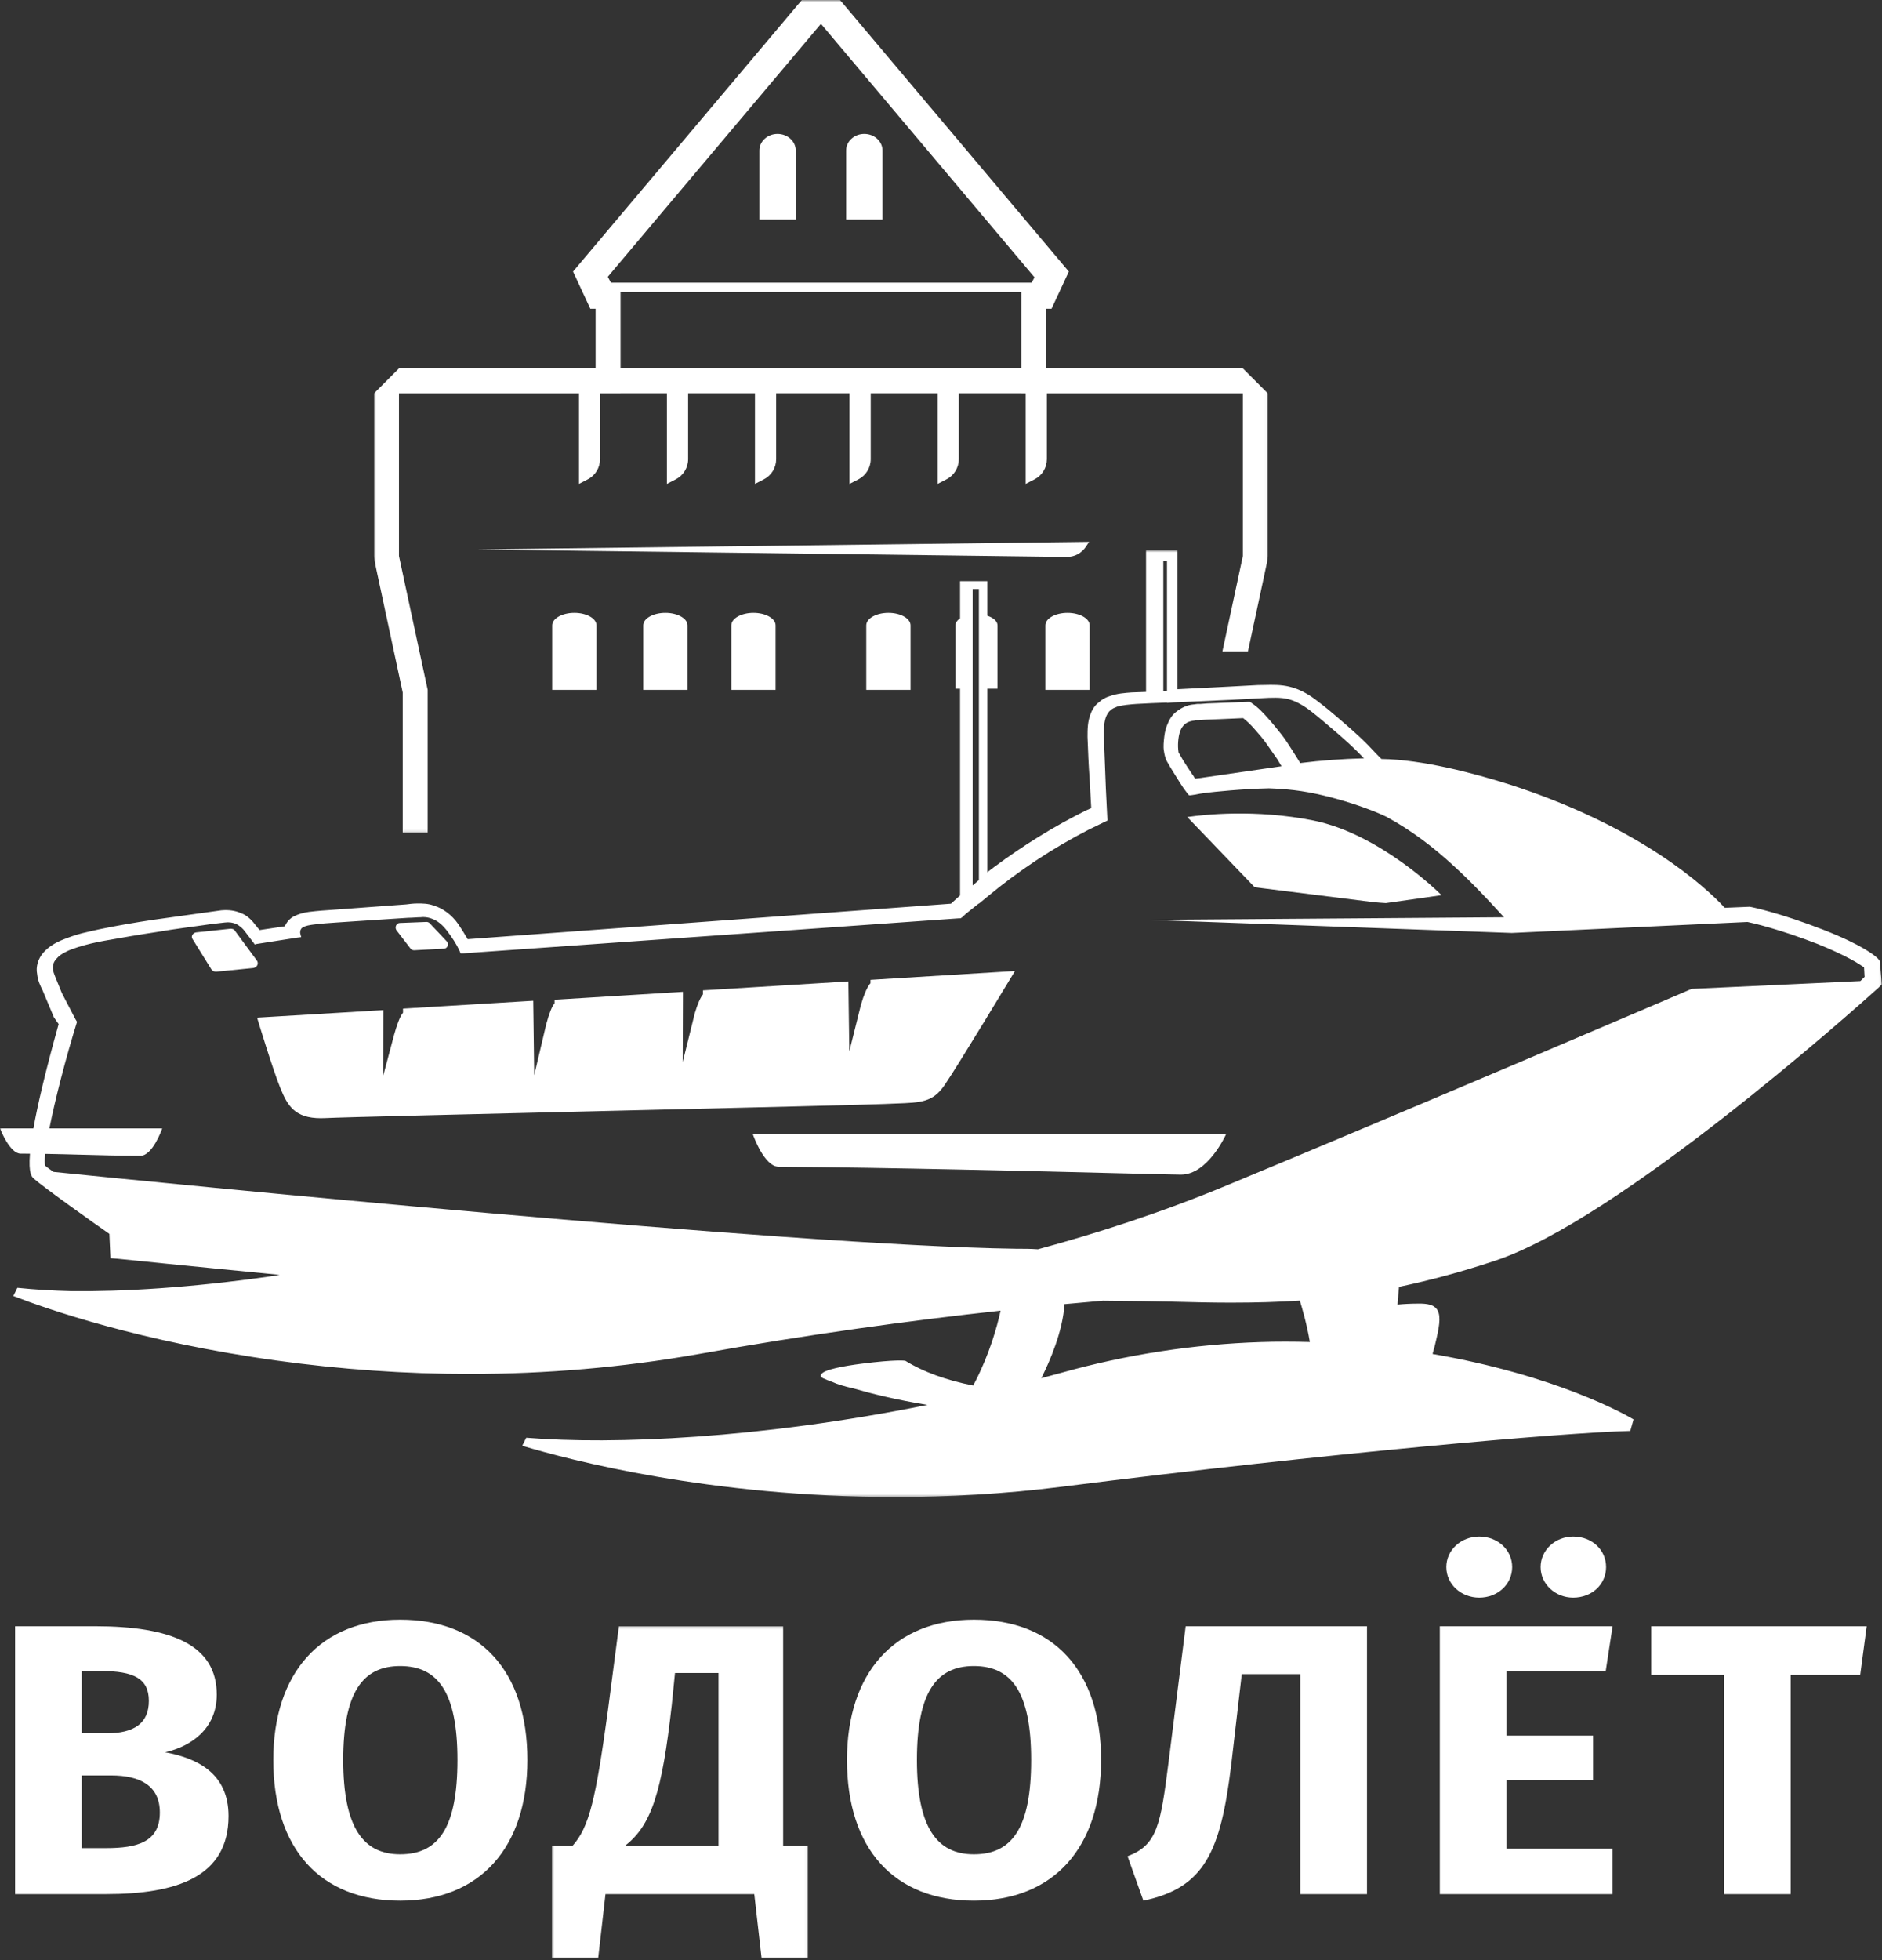
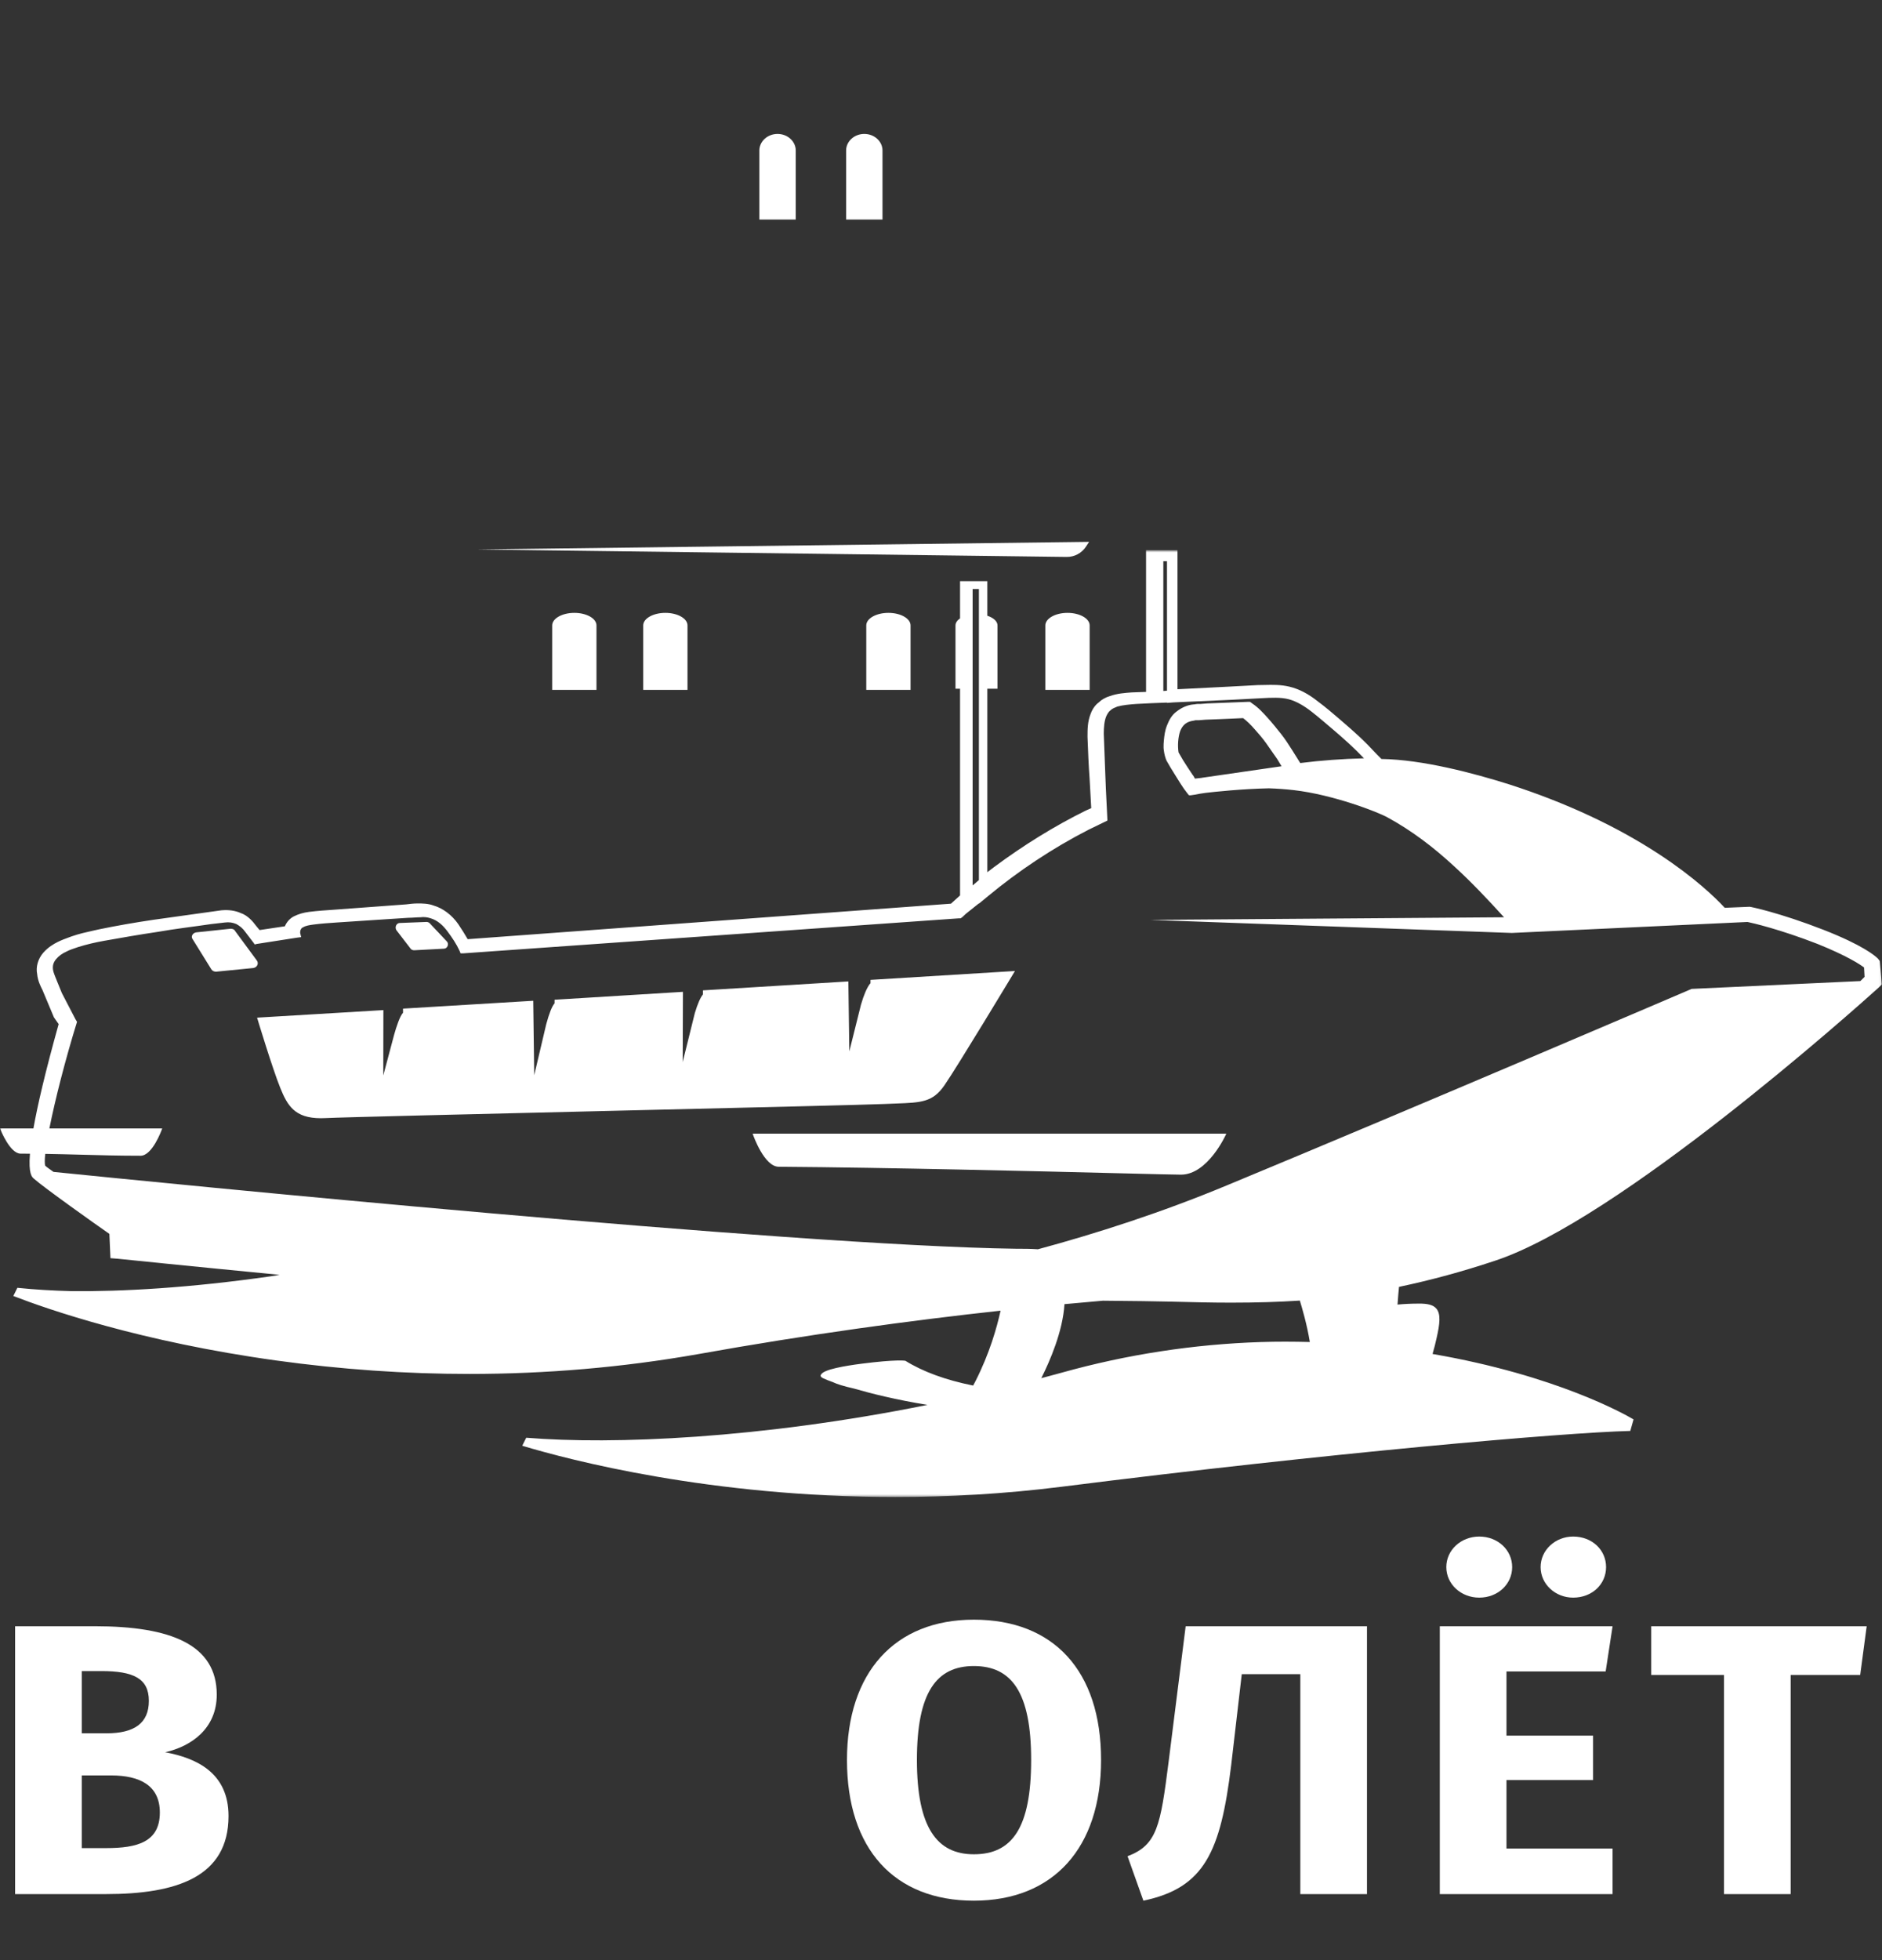
<svg xmlns="http://www.w3.org/2000/svg" xmlns:xlink="http://www.w3.org/1999/xlink" width="708px" height="737px" viewBox="0 0 708 737" version="1.1">
  <rect x="0" y="0" width="708" height="737" fill="#333333" stroke="none" />
  <title>Page 1</title>
  <desc>Created with Sketch.</desc>
  <defs>
    <polygon id="path-1" points="0.587 0.171 96.943 0.171 96.943 125 0.587 125" />
    <polygon id="path-3" points="0.699 0.768 336.952 0.768 336.952 313.848 0.699 313.848" />
    <polygon id="path-5" points="0 0.619 707.951 0.619 707.951 356.593 0 356.593" />
  </defs>
  <g id="Page-1" stroke="none" stroke-width="1" fill="none" fill-rule="evenodd">
    <g transform="translate(0, -1)">
      <path d="M39.943,695.818 L30.761,695.818 L30.761,668.497 L41.778,668.497 C52.636,668.497 60.131,672.276 60.131,682.447 C60.131,693.493 51.719,695.818 39.943,695.818 Z M30.761,629.26 L38.109,629.26 C50.19,629.26 56,632.023 56,640.452 C56,648.879 50.496,652.659 40.091,652.659 L30.761,652.659 L30.761,629.26 Z M62.114,659.78 C71.908,657.598 81.544,650.913 81.544,638.128 C81.544,619.237 64.106,612.403 35.663,612.403 L5.681,612.403 L5.681,713.111 L39.786,713.111 C66.394,713.111 85.971,706.716 85.971,683.755 C85.971,667.48 73.89,661.958 62.114,659.78 Z" id="Fill-1" fill="#FFFFFF" />
-       <path d="M150.522,698.143 C136.763,698.143 129.12,688.262 129.12,662.686 C129.12,637.252 136.458,627.372 150.522,627.372 C164.753,627.372 172.091,637.252 172.091,662.686 C172.091,688.262 164.901,698.143 150.522,698.143 M150.522,609.935 C120.708,609.935 102.807,629.844 102.807,662.686 C102.807,696.254 120.708,715.583 150.522,715.583 C180.503,715.583 198.394,695.674 198.394,662.686 C198.394,629.117 180.503,609.935 150.522,609.935" id="Fill-3" fill="#FFFFFF" />
      <g id="Group-7" transform="translate(207, 612.232)">
        <mask id="mask-2" fill="white">
          <use xlink:href="#path-1" />
        </mask>
        <g id="Clip-6" />
-         <path d="M63.293,82.714 L28.113,82.714 C38.055,75.011 42.039,62.659 45.708,29.818 L46.931,17.755 L63.293,17.755 L63.293,82.714 Z M87.613,0.171 L25.825,0.171 L21.692,31.852 C17.106,65.275 14.66,75.739 8.388,82.714 L0.587,82.714 L0.587,125 L18.023,125 L20.775,100.879 L76.755,100.879 L79.507,125 L96.943,125 L96.943,82.714 L87.613,82.714 L87.613,0.171 Z" id="Fill-5" fill="#FFFFFF" mask="url(#mask-2)" />
      </g>
      <path d="M366.353,698.143 C352.585,698.143 344.942,688.262 344.942,662.686 C344.942,637.252 352.279,627.372 366.353,627.372 C380.575,627.372 387.913,637.252 387.913,662.686 C387.913,688.262 380.723,698.143 366.353,698.143 M366.353,609.935 C336.529,609.935 318.628,629.844 318.628,662.686 C318.628,696.254 336.529,715.583 366.353,715.583 C396.326,715.583 414.216,695.674 414.216,662.686 C414.216,629.117 396.326,609.935 366.353,609.935" id="Fill-8" fill="#FFFFFF" />
      <path d="M439.622,663.413 C436.564,687.386 435.342,694.659 424.178,698.87 L430.135,715.583 C453.085,710.785 459.199,697.273 463.174,664.573 L467.148,630.424 L489.172,630.424 L489.172,713.111 L514.252,713.111 L514.252,612.404 L446.043,612.404 L439.622,663.413 Z" id="Fill-10" fill="#FFFFFF" />
      <path d="M568.87,590.169 C568.87,583.776 563.516,578.69 556.483,578.69 C549.599,578.69 544.096,583.776 544.096,590.169 C544.096,596.565 549.599,601.651 556.483,601.651 C563.516,601.651 568.87,596.565 568.87,590.169" id="Fill-12" fill="#FFFFFF" />
      <polygon id="Fill-14" fill="#FFFFFF" points="604.04 629.406 606.644 612.403 541.65 612.403 541.65 713.111 606.644 713.111 606.644 695.965 566.73 695.965 566.73 670.24 599.307 670.24 599.307 653.529 566.73 653.529 566.73 629.406" />
      <path d="M604.198,590.169 C604.198,583.776 599.001,578.69 591.81,578.69 C585.085,578.69 579.571,583.776 579.571,590.169 C579.571,596.565 585.085,601.651 591.81,601.651 C599.001,601.651 604.198,596.565 604.198,590.169" id="Fill-16" fill="#FFFFFF" />
      <polygon id="Fill-18" fill="#FFFFFF" points="621.181 630.716 648.559 630.716 648.559 713.111 673.639 713.111 673.639 630.716 699.795 630.716 702.241 612.404 621.181 612.404" />
      <path d="M207.734,236.13 L207.734,260.376 L224.392,260.376 L224.392,236.13 C224.392,233.528 220.664,231.416 216.068,231.416 C211.472,231.416 207.734,233.528 207.734,236.13" id="Fill-20" fill="#FFFFFF" />
      <path d="M241.977,236.13 L241.977,260.376 L258.634,260.376 L258.634,236.13 C258.634,233.528 254.897,231.416 250.311,231.416 C245.714,231.416 241.977,233.528 241.977,236.13" id="Fill-22" fill="#FFFFFF" />
-       <path d="M275.115,236.13 L275.115,260.376 L291.773,260.376 L291.773,236.13 C291.773,233.528 288.035,231.416 283.439,231.416 C278.853,231.416 275.115,233.528 275.115,236.13" id="Fill-24" fill="#FFFFFF" />
      <path d="M409.925,236.13 C409.925,233.528 406.178,231.416 401.592,231.416 C397.005,231.416 393.258,233.528 393.258,236.13 L393.258,260.376 L409.925,260.376 L409.925,236.13 Z" id="Fill-26" fill="#FFFFFF" />
      <path d="M325.887,236.13 L325.887,260.376 L342.545,260.376 L342.545,236.13 C342.545,233.528 338.807,231.416 334.221,231.416 C329.625,231.416 325.887,233.528 325.887,236.13" id="Fill-28" fill="#FFFFFF" />
      <path d="M299.357,57.583 C299.357,54.151 296.29,51.355 292.512,51.355 C288.735,51.355 285.668,54.151 285.668,57.583 L285.668,83.543 L299.357,83.543 L299.357,57.583 Z" id="Fill-30" fill="#FFFFFF" />
      <path d="M331.992,57.583 C331.992,54.151 328.925,51.355 325.147,51.355 C321.37,51.355 318.304,54.151 318.304,57.583 L318.304,83.543 L331.992,83.543 L331.992,57.583 Z" id="Fill-32" fill="#FFFFFF" />
      <path d="M408.515,206.541 L409.708,204.716 L179.35,207.583 L401.286,210.389 C404.186,210.424 406.917,208.975 408.515,206.541" id="Fill-34" fill="#FFFFFF" />
      <g id="Group-38" transform="translate(140, 0.232)">
        <mask id="mask-4" fill="white">
          <use xlink:href="#path-3" />
        </mask>
        <g id="Clip-37" />
-         <path d="M168.835,9.733 L249.166,105.024 L248.101,107.043 L89.816,107.043 L88.653,104.828 L168.835,9.733 Z M93.446,139.27 L244.215,139.27 L244.215,110.565 L93.446,110.565 L93.446,139.27 Z M11.499,261.12 L11.499,313.848 L20.888,313.848 L20.888,260.123 L10.088,209.795 L10.088,148.659 L77.824,148.659 L77.824,182.684 L81.108,180.993 C83.948,179.534 85.724,176.61 85.724,173.421 L85.724,148.659 L93.446,148.659 L93.446,148.622 L110.883,148.622 L110.883,182.697 L114.217,180.987 C117.067,179.532 118.862,176.603 118.862,173.405 L118.862,148.622 L144.012,148.622 L144.012,182.697 L147.355,180.987 C150.205,179.532 151.99,176.603 151.99,173.405 L151.99,148.622 L179.586,148.622 L179.586,182.697 L182.929,180.987 C185.77,179.532 187.564,176.603 187.564,173.405 L187.564,148.622 L212.724,148.622 L212.724,182.697 L216.057,180.987 C218.907,179.532 220.702,176.603 220.702,173.405 L220.702,148.622 L244.215,148.622 L244.215,148.659 L245.852,148.659 L245.852,182.697 L249.195,180.987 C252.045,179.532 253.83,176.603 253.83,173.405 L253.83,148.659 L327.563,148.659 L327.563,209.795 L319.87,245.663 L329.476,245.663 L336.745,211.766 L336.952,209.797 L336.952,148.659 L327.563,139.27 L253.604,139.27 L253.604,116.845 L255.586,116.845 L262.085,102.866 L176.006,0.768 L161.655,0.768 L75.575,102.866 L82.075,116.845 L84.057,116.845 L84.057,139.27 L10.088,139.27 L0.699,148.659 L0.699,209.797 L0.916,211.766 L11.499,261.12 Z" id="Fill-36" fill="#FFFFFF" mask="url(#mask-4)" />
      </g>
      <path d="M96.574,362.049 L88.339,350.875 C88.072,350.353 87.362,350.169 86.751,350.169 L73.772,351.544 L73.762,351.546 C73.082,351.659 72.51,352.091 72.283,352.675 C72.086,353.153 72.154,353.655 72.43,354.033 L79.512,365.441 C79.896,366.014 80.498,366.319 81.287,366.319 L95.253,364.942 C96.002,364.834 96.594,364.395 96.85,363.763 C97.077,363.19 96.969,362.545 96.574,362.049" id="Fill-39" fill="#FFFFFF" />
      <path d="M154.388,357.555 C154.624,358.013 155.265,358.262 155.779,358.262 L166.972,357.672 C167.583,357.672 168.136,357.29 168.392,356.672 C168.649,356.054 168.531,355.377 168.107,354.952 L161.617,348.067 C161.4,347.848 160.947,347.612 160.483,347.612 L150.462,348.004 C149.87,348.004 149.367,348.303 149.072,348.824 C148.746,349.404 148.756,350.118 149.112,350.707 L154.388,357.555 Z" id="Fill-41" fill="#FFFFFF" />
      <path d="M283.242,427.509 C283.41,428.001 287.522,439.619 292.936,439.655 C334.487,439.958 390.704,441.35 420.913,442.098 C433.763,442.418 442.256,442.629 444.258,442.629 C454.366,442.629 461.133,427.677 461.191,427.527 L461.33,427.223 L283.143,427.223 L283.242,427.509 Z" id="Fill-43" fill="#FFFFFF" />
      <g id="Group-47" transform="translate(0, 207.232)">
        <mask id="mask-6" fill="white">
          <use xlink:href="#path-5" />
        </mask>
        <g id="Clip-46" />
        <path d="M482.11,81.85 L452.551,86.127 L452.542,86.129 C452.039,86.234 451.526,86.281 450.973,86.332 C450.52,86.376 450.056,86.419 449.544,86.499 C449.425,86.309 449.317,86.123 449.228,85.939 C449.041,85.593 448.863,85.267 448.627,85.043 L446.673,82.094 C445.589,80.484 444.415,78.546 443.36,76.638 C442.965,74.064 443.192,70.96 443.942,68.728 C444.869,66.317 446.339,65.124 448.843,64.734 C449.08,64.734 449.257,64.677 449.416,64.626 C449.553,64.579 449.672,64.54 449.83,64.54 L451.033,64.54 L453.578,64.343 L458.686,64.147 L467.651,63.755 C469.032,64.799 470.383,66.09 471.912,67.834 C473.44,69.561 475.028,71.347 476.389,73.29 L480.502,79.178 L482.11,81.85 Z M699.864,162.611 L636.38,165.558 C636.38,165.558 533.572,209.588 461.428,239.468 C436.86,249.689 412.283,257.553 390.467,263.449 C387.715,263.252 384.964,263.252 382.213,263.252 C296.901,262.074 58.86,238.288 20.13,234.357 C18.758,233.374 17.575,232.589 16.983,231.998 C16.776,231.191 16.805,229.651 17.023,227.582 C21.638,227.657 26.037,227.77 30.317,227.887 C37.359,228.081 44.637,228.284 52.893,228.284 C57.301,228.284 60.773,218.716 60.921,218.31 L61.019,218.024 L18.581,218.024 C20.741,207.126 24.667,191.821 28.976,177.941 L28.384,176.958 L23.276,167.13 L21.51,162.806 C20.919,161.232 20.13,159.661 19.932,158.286 C19.735,156.713 20.13,155.534 21.116,154.352 C22.102,153.174 23.473,152.191 24.853,151.601 C26.224,150.815 27.793,150.423 29.371,149.832 C32.517,148.85 35.86,148.062 39.194,147.474 C45.881,146.293 52.567,145.115 59.255,144.131 C65.931,142.952 72.815,142.165 79.492,141.183 L84.611,140.593 C86.178,140.395 87.559,140.593 88.93,141.183 C90.311,141.97 91.288,142.756 92.274,144.131 L95.42,148.258 L95.814,148.85 L96.593,148.654 L111.732,146.293 L113.3,146.097 L112.916,144.524 C112.916,144.328 112.916,143.738 113.103,143.346 C113.31,142.952 113.498,142.56 114.089,142.363 C115.076,141.773 116.447,141.577 117.828,141.381 C120.776,140.987 123.725,140.791 126.674,140.593 L144.565,139.413 L153.599,138.825 C155.177,138.825 156.745,138.629 158.126,138.629 C159.497,138.431 160.878,138.629 162.051,139.022 C164.605,139.808 166.578,141.577 168.343,143.935 C170.109,146.293 171.687,148.654 172.871,151.208 L173.264,152.191 L174.241,152.191 L360.791,139.022 L361.373,139.022 L361.964,138.629 L363.326,137.345 L368.256,133.407 L368.256,133.517 L371.6,130.764 C383.198,121.133 395.97,112.68 409.334,105.799 L416.613,102.263 L416.021,90.272 L415.824,85.162 C415.627,80.049 415.429,74.743 415.232,69.632 C415.232,67.272 415.429,64.719 416.218,62.95 C416.613,62.161 417.007,61.377 417.797,60.785 C418.378,60.197 419.364,59.804 420.35,59.41 C422.51,58.822 424.868,58.623 427.422,58.428 L433.29,58.133 L439.02,57.916 L439.02,58.035 L441.575,57.839 L463.588,56.855 L474.604,56.266 C478.135,56.068 481.873,55.871 484.822,56.658 C487.771,57.444 490.719,59.214 493.471,61.377 C496.223,63.538 498.974,65.897 501.726,68.255 C505.662,71.597 509.587,75.135 513.128,78.871 C505.07,79.067 497.011,79.657 489.141,80.641 L488.165,79.067 L486.193,75.922 C484.822,73.76 483.441,71.597 481.873,69.632 C480.295,67.665 478.727,65.7 476.962,63.734 C475.186,61.77 473.421,59.804 471.063,58.231 L470.275,57.642 L469.298,57.642 L459.268,58.035 L454.159,58.231 L451.605,58.428 L450.422,58.428 C450.027,58.428 449.435,58.623 448.853,58.623 C446.683,58.822 444.523,59.804 442.758,61.179 C440.786,62.556 439.809,64.522 439.02,66.487 C438.231,68.453 438.034,70.221 437.837,72.186 C437.748,73.118 437.709,73.959 437.728,74.817 C437.738,75.001 437.748,75.206 437.767,75.382 C437.767,75.462 437.788,75.553 437.797,75.635 C438.014,77.513 438.448,78.852 438.852,79.755 C439.829,81.499 440.835,83.174 441.969,84.963 L443.931,88.109 C444.72,89.29 445.312,90.272 446.101,91.254 L446.683,92.04 L446.703,92.044 C446.9,92.302 447.068,92.52 447.186,92.663 C447.542,93.112 450.845,92.153 453.459,91.864 C457.137,91.436 467.237,90.361 477.366,90.148 C480.383,90.251 483.53,90.459 486.735,90.829 C501.548,92.535 518.354,99.053 521.974,101.082 C531.018,105.998 539.273,112.287 546.936,119.365 C553.623,125.457 559.717,131.946 565.813,138.629 L432.688,139.611 L568.752,144.524 L657.406,140.395 C659.369,140.791 669.596,143.149 683.749,148.654 C694.953,153.174 699.667,156.317 701.245,157.498 L701.442,161.037 C701.048,161.429 700.456,162.019 699.864,162.611 Z M474.279,298.33 C448.991,299.149 423.812,303.022 399.452,309.829 C396.868,310.557 394.303,311.209 391.739,311.901 C394.955,305.5 399.837,294.252 400.448,284.079 C405.448,283.606 410.231,283.183 414.906,282.784 C426.485,282.863 435.183,283.019 439.997,283.122 L440.598,283.135 C448.37,283.332 455.717,283.519 463.006,283.519 C472.711,283.519 480.975,283.269 488.994,282.74 C489.783,285.325 491.667,291.637 492.752,298.312 C486.588,298.156 480.423,298.125 474.279,298.33 Z M365.899,52.715 L365.899,24.691 L365.899,15.223 L368.256,15.223 L368.256,24.66 L368.256,52.715 L368.256,124.65 L365.899,126.662 L365.899,52.715 Z M437.639,4.764 L439.02,4.764 L439.02,53.441 L437.639,53.559 L437.639,4.764 Z M707.163,155.121 L707.153,155.06 L706.531,154.224 L706.482,154.177 C705.397,153.087 700.713,149.089 685.988,143.343 C669.724,136.999 658.629,134.679 658.195,134.679 L648.845,135.067 C645.314,131.261 637.464,123.647 624.16,114.934 C608.045,104.382 589.089,95.552 567.835,88.692 C554.382,84.444 535.111,79.338 519.686,79.115 L517.99,77.412 C512.822,71.844 510.089,69.447 504.419,64.555 L503.807,64.026 C501.194,61.788 498.491,59.474 495.769,57.474 C492.17,54.599 488.669,52.788 485.068,51.929 C481.814,51.153 478.707,51.224 475.709,51.295 C474.871,51.313 474.042,51.334 473.214,51.334 L462.207,51.925 L442.965,52.895 L442.965,0.619 L431.14,0.619 L431.14,53.898 L425.814,54.087 C423.102,54.282 420.292,54.483 417.54,55.469 C415.932,55.931 414.393,56.809 413.339,57.861 C412.076,58.767 411.001,60.267 410.32,62.081 C409.117,65.07 409.117,67.99 409.117,70.819 C409.334,76.609 409.531,81.447 409.906,86.55 L410.517,97.596 L408.457,98.519 C396.789,104.284 385.151,111.445 373.898,119.805 C373.208,120.299 372.419,120.903 371.422,121.689 L371.422,52.715 L375.259,52.715 L375.259,28.898 C375.259,27.346 373.701,26.009 371.422,25.262 L371.422,12.258 L361.166,12.258 L361.166,26.259 C360.1,26.986 359.45,27.898 359.45,28.898 L359.45,52.715 L361.166,52.715 L361.166,130.425 C359.508,131.9 358.414,132.906 358.414,132.906 L357.743,133.517 L175.947,146.865 C174.863,144.98 173.748,143.243 172.407,141.224 C170.04,137.803 166.647,135.245 163.126,134.218 C161.035,133.433 158.876,133.433 157.139,133.433 C155.483,133.433 154.033,133.623 152.77,133.787 L125.363,135.809 C122.789,135.978 119.573,136.19 116.269,136.602 C114.149,136.873 112.285,137.417 110.579,138.274 C109.099,139.01 107.856,140.369 107.167,142.017 L97.649,143.438 L96.12,141.582 C95.351,140.512 93.27,137.927 90.557,137.037 C88.466,136.107 86.002,135.755 83.25,136.011 L57.834,139.559 C50.673,140.612 43.78,141.819 37.339,143.148 L34.815,143.71 C32.28,144.274 29.657,144.857 26.944,145.812 L25.928,146.184 C24.755,146.609 23.157,147.194 21.727,147.907 C20.159,148.692 18.118,149.865 16.273,151.964 C14.31,154.22 13.423,157.292 13.975,159.96 C14.221,162.518 15.228,164.5 15.958,165.934 L20.287,176.255 L22.062,178.79 C16.944,197.087 14.084,209.528 12.575,218.024 L0,218.024 L0.119,218.317 C0.266,218.692 3.787,227.496 7.752,227.496 C8.955,227.496 10.099,227.507 11.273,227.517 C10.652,235.1 12.032,236.29 12.713,236.877 C16.5,240.262 36.284,254.292 41.146,257.663 L41.55,266.791 L44.283,267.007 C44.776,267.065 71.937,269.841 105.184,273.06 C104.049,273.24 102.935,273.44 101.811,273.615 C71.543,277.947 45.91,279.402 26.787,279.183 C19.913,279.012 13.196,278.62 6.687,277.952 L6.539,277.938 L5.01,281.012 L5.227,281.096 C17.95,286.017 53.031,298.212 103.862,305.252 C128.253,308.627 152.524,310.317 176.549,310.317 C205.525,310.317 234.146,307.861 262.156,302.952 C304.219,295.406 343.038,290.171 376.413,286.531 C375.003,292.949 372.231,302.69 366.984,313 C366.728,313.497 366.481,313.95 366.255,314.382 L366.096,314.685 C355.8,312.622 347.24,309.495 340.631,305.389 L340.552,305.361 C340.434,305.344 337.387,304.776 324.052,306.478 C317.731,307.291 309.999,308.635 308.943,310.457 C308.716,310.683 308.697,310.906 308.716,311.05 C308.776,311.394 309.111,311.693 309.782,311.998 C310.906,312.512 312.119,312.974 313.342,313.406 L313.441,313.454 C314.801,314.113 317.356,314.933 321.222,315.798 C327.623,317.661 337.032,320.024 348.917,321.959 C285.915,334.666 230.556,336.947 198.119,334.312 L197.97,334.3 L196.462,337.315 L196.708,337.39 C214.234,342.651 267.314,356.598 336.815,356.592 C356.54,356.592 377.606,355.471 399.531,352.707 C500.208,340 588.28,332.37 613.153,331.748 L613.31,331.743 L614.484,327.574 L614.524,327.413 L614.385,327.329 C611.565,325.659 585.617,310.853 538.918,302.81 C539.529,300.688 540.072,298.601 540.466,296.716 C541.66,291.498 542.064,287.851 540.397,285.808 C539.233,284.389 537.132,283.812 533.572,283.875 C530.939,283.875 528.305,283.997 525.742,284.24 L525.8,283.502 C525.959,281.344 526.126,279.116 526.303,277.582 C538.444,275.021 550.23,271.812 562.341,267.781 C608.675,252.584 696.895,173.931 706.798,165.012 L707.952,163.87 L707.163,155.121 Z" id="Fill-45" fill="#FFFFFF" mask="url(#mask-6)" />
      </g>
      <path d="M337.14,415.879 C346.578,415.539 350.888,415.383 355.257,409.082 C360.119,402.08 381.393,366.769 381.611,366.414 L381.818,366.063 L327.672,369.386 L327.475,369.4 L327.475,370.703 L327.367,370.761 L327.297,370.837 C326.114,372.367 324.97,375.02 323.895,378.727 L319.506,396.298 L319.151,370.203 L319.151,369.979 L264.651,373.325 L264.453,373.337 L264.453,374.872 C263.487,376.004 262.452,378.362 261.386,381.897 L256.829,400.297 L256.918,374.121 L256.918,373.893 L208.828,376.852 L208.621,376.863 L208.621,378.209 C207.665,379.284 206.61,381.927 205.486,386.076 L200.968,405.251 L200.604,377.476 L200.593,377.25 L151.824,380.194 L151.617,380.207 L151.617,381.745 C150.433,383.021 149.141,386.921 148.273,390.001 L144.19,405.34 L144.229,380.985 L144.229,380.759 L96.978,383.583 L96.711,383.599 L96.79,383.858 C96.84,384.048 102.521,402.825 105.44,410.022 C108.132,416.65 110.855,421.408 120.717,421.408 C121.299,421.408 121.92,421.391 122.551,421.359 C128.222,421.056 180.799,419.807 231.641,418.595 C280.569,417.435 326.785,416.339 332.879,416.053 C334.418,415.98 335.828,415.931 337.14,415.879" id="Fill-48" fill="#FFFFFF" />
-       <path d="M472.099,334.591 L516.865,340.195 C518.482,340.347 519.992,340.463 521.372,340.534 L541.58,337.661 L541.797,337.628 C541.836,337.62 541.867,337.616 541.876,337.615 L542.242,337.522 L541.975,337.255 C541.758,337.031 519.232,314.547 494.102,309.483 C472.138,305.093 452.541,307.327 447.068,308.118 L446.654,308.179 L471.784,334.331 L472.099,334.591 Z" id="Fill-50" fill="#FFFFFF" />
    </g>
  </g>
</svg>